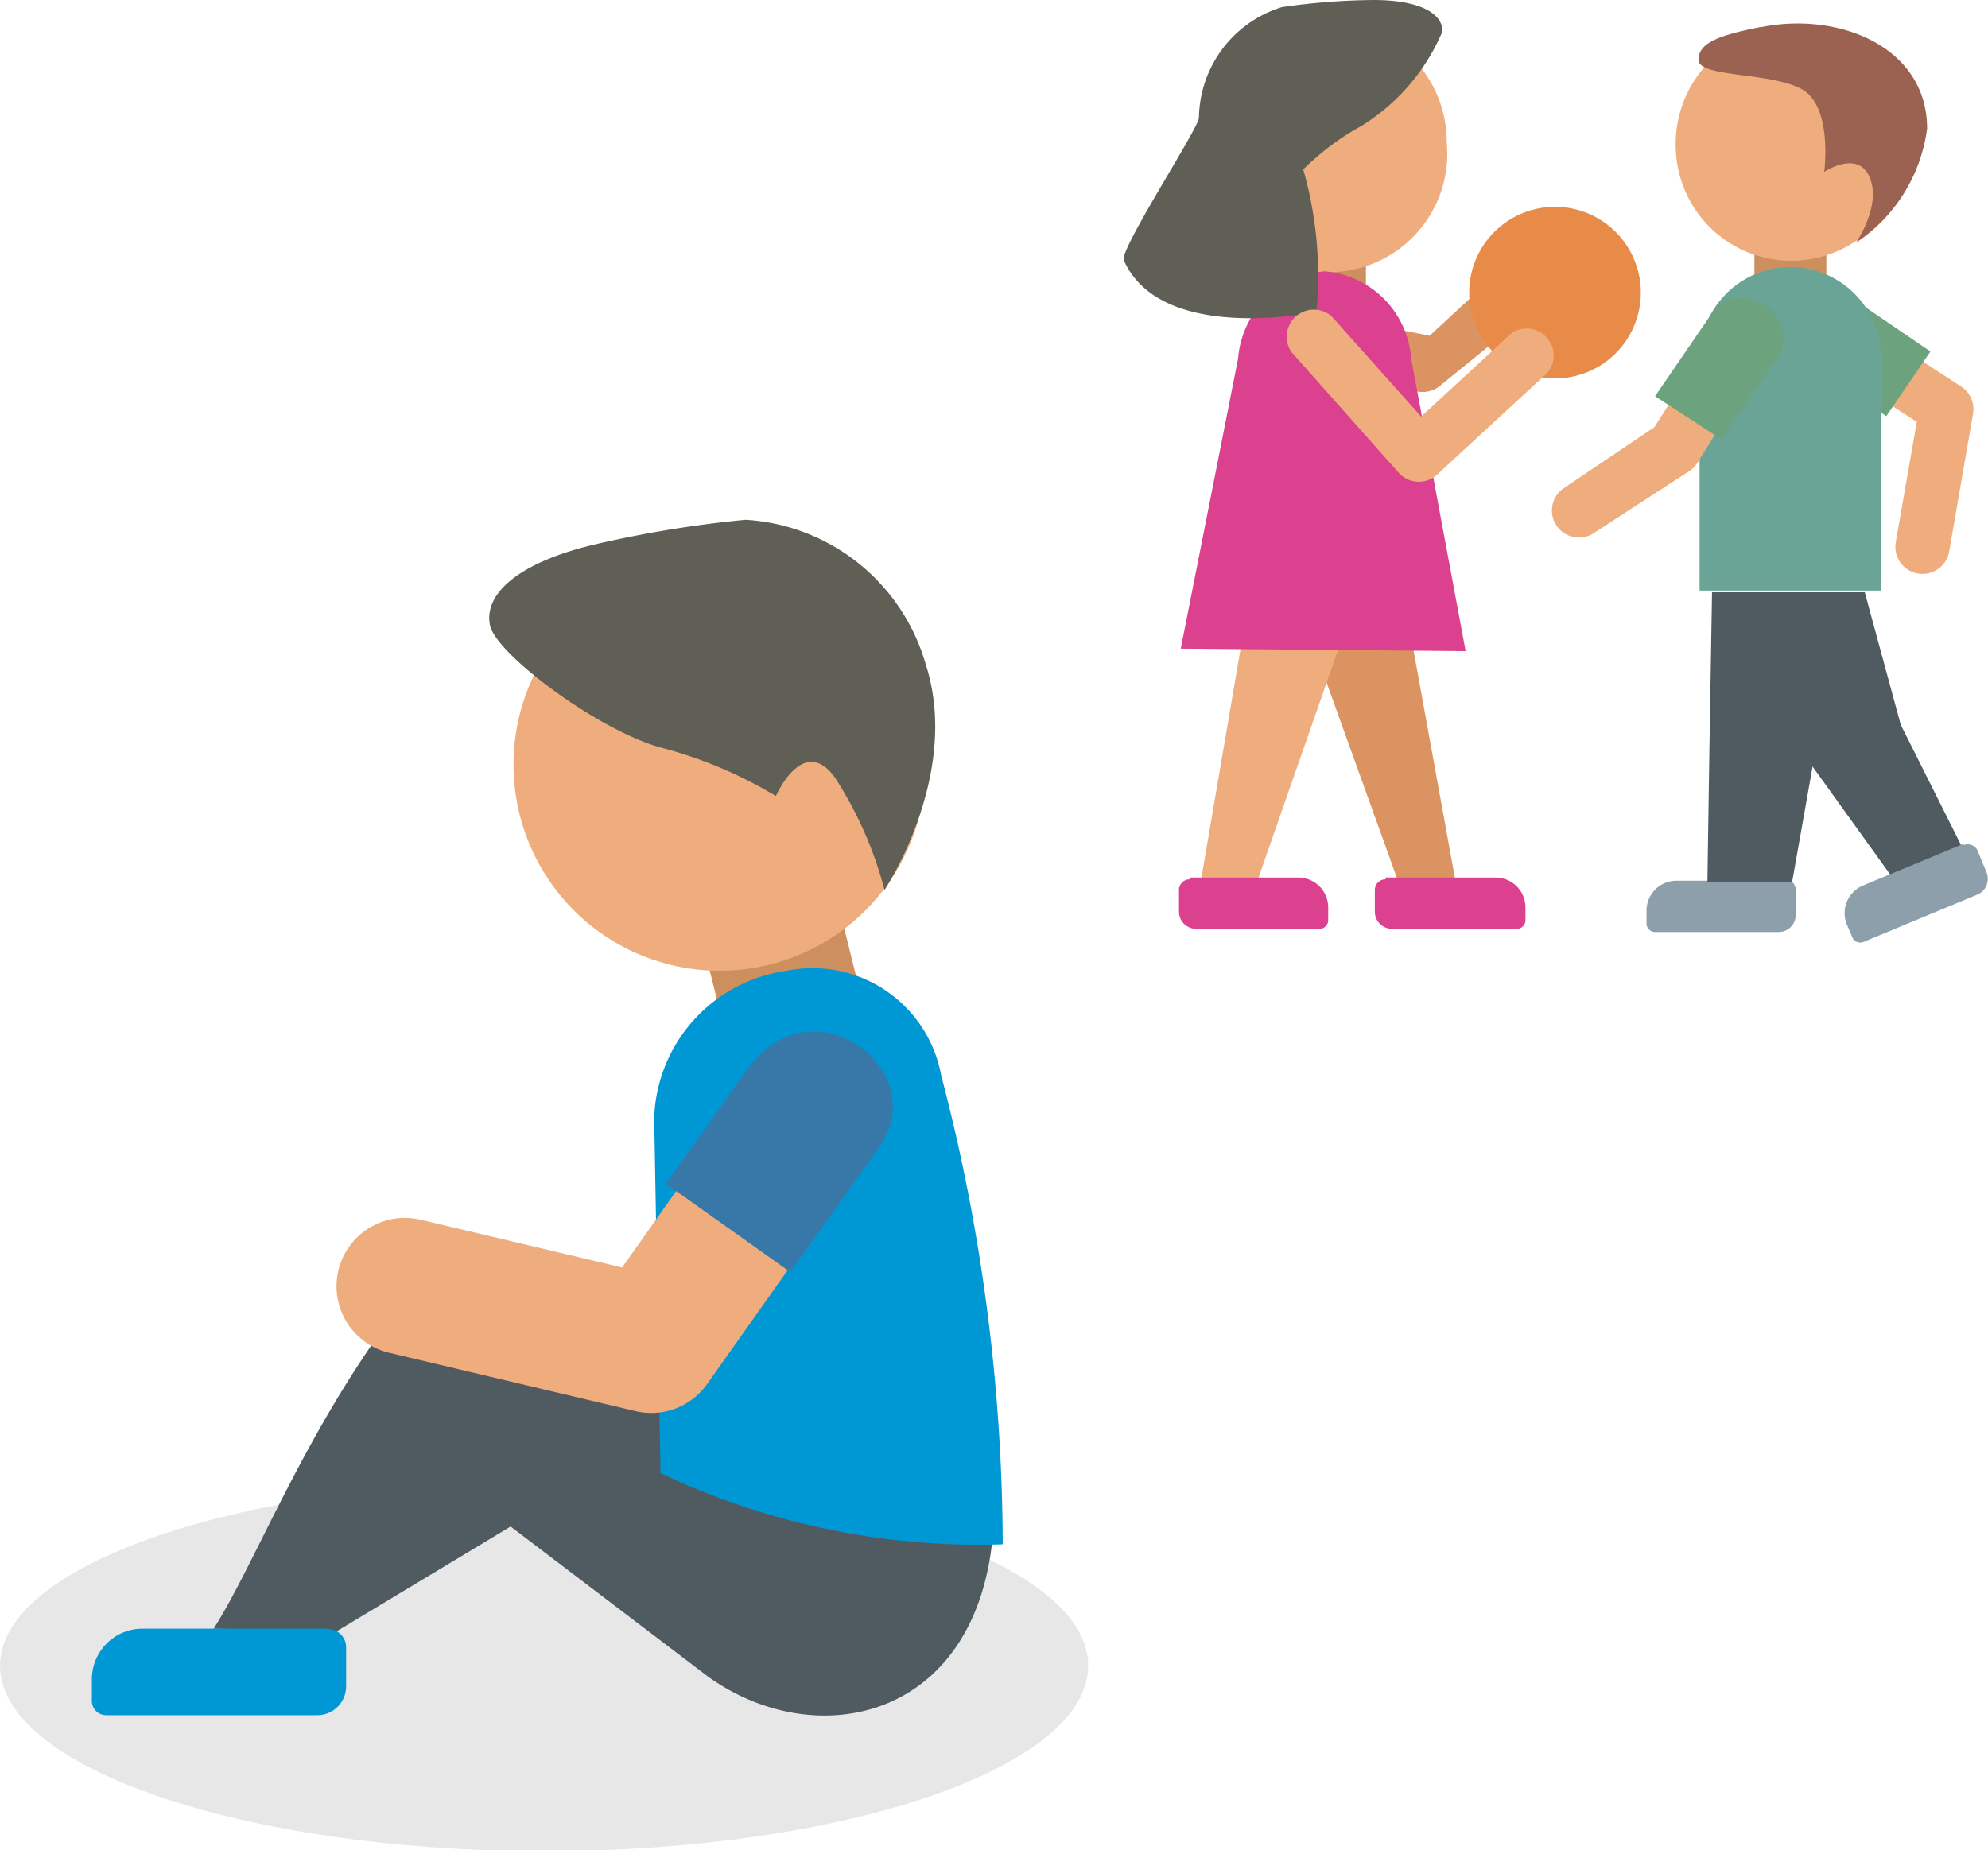
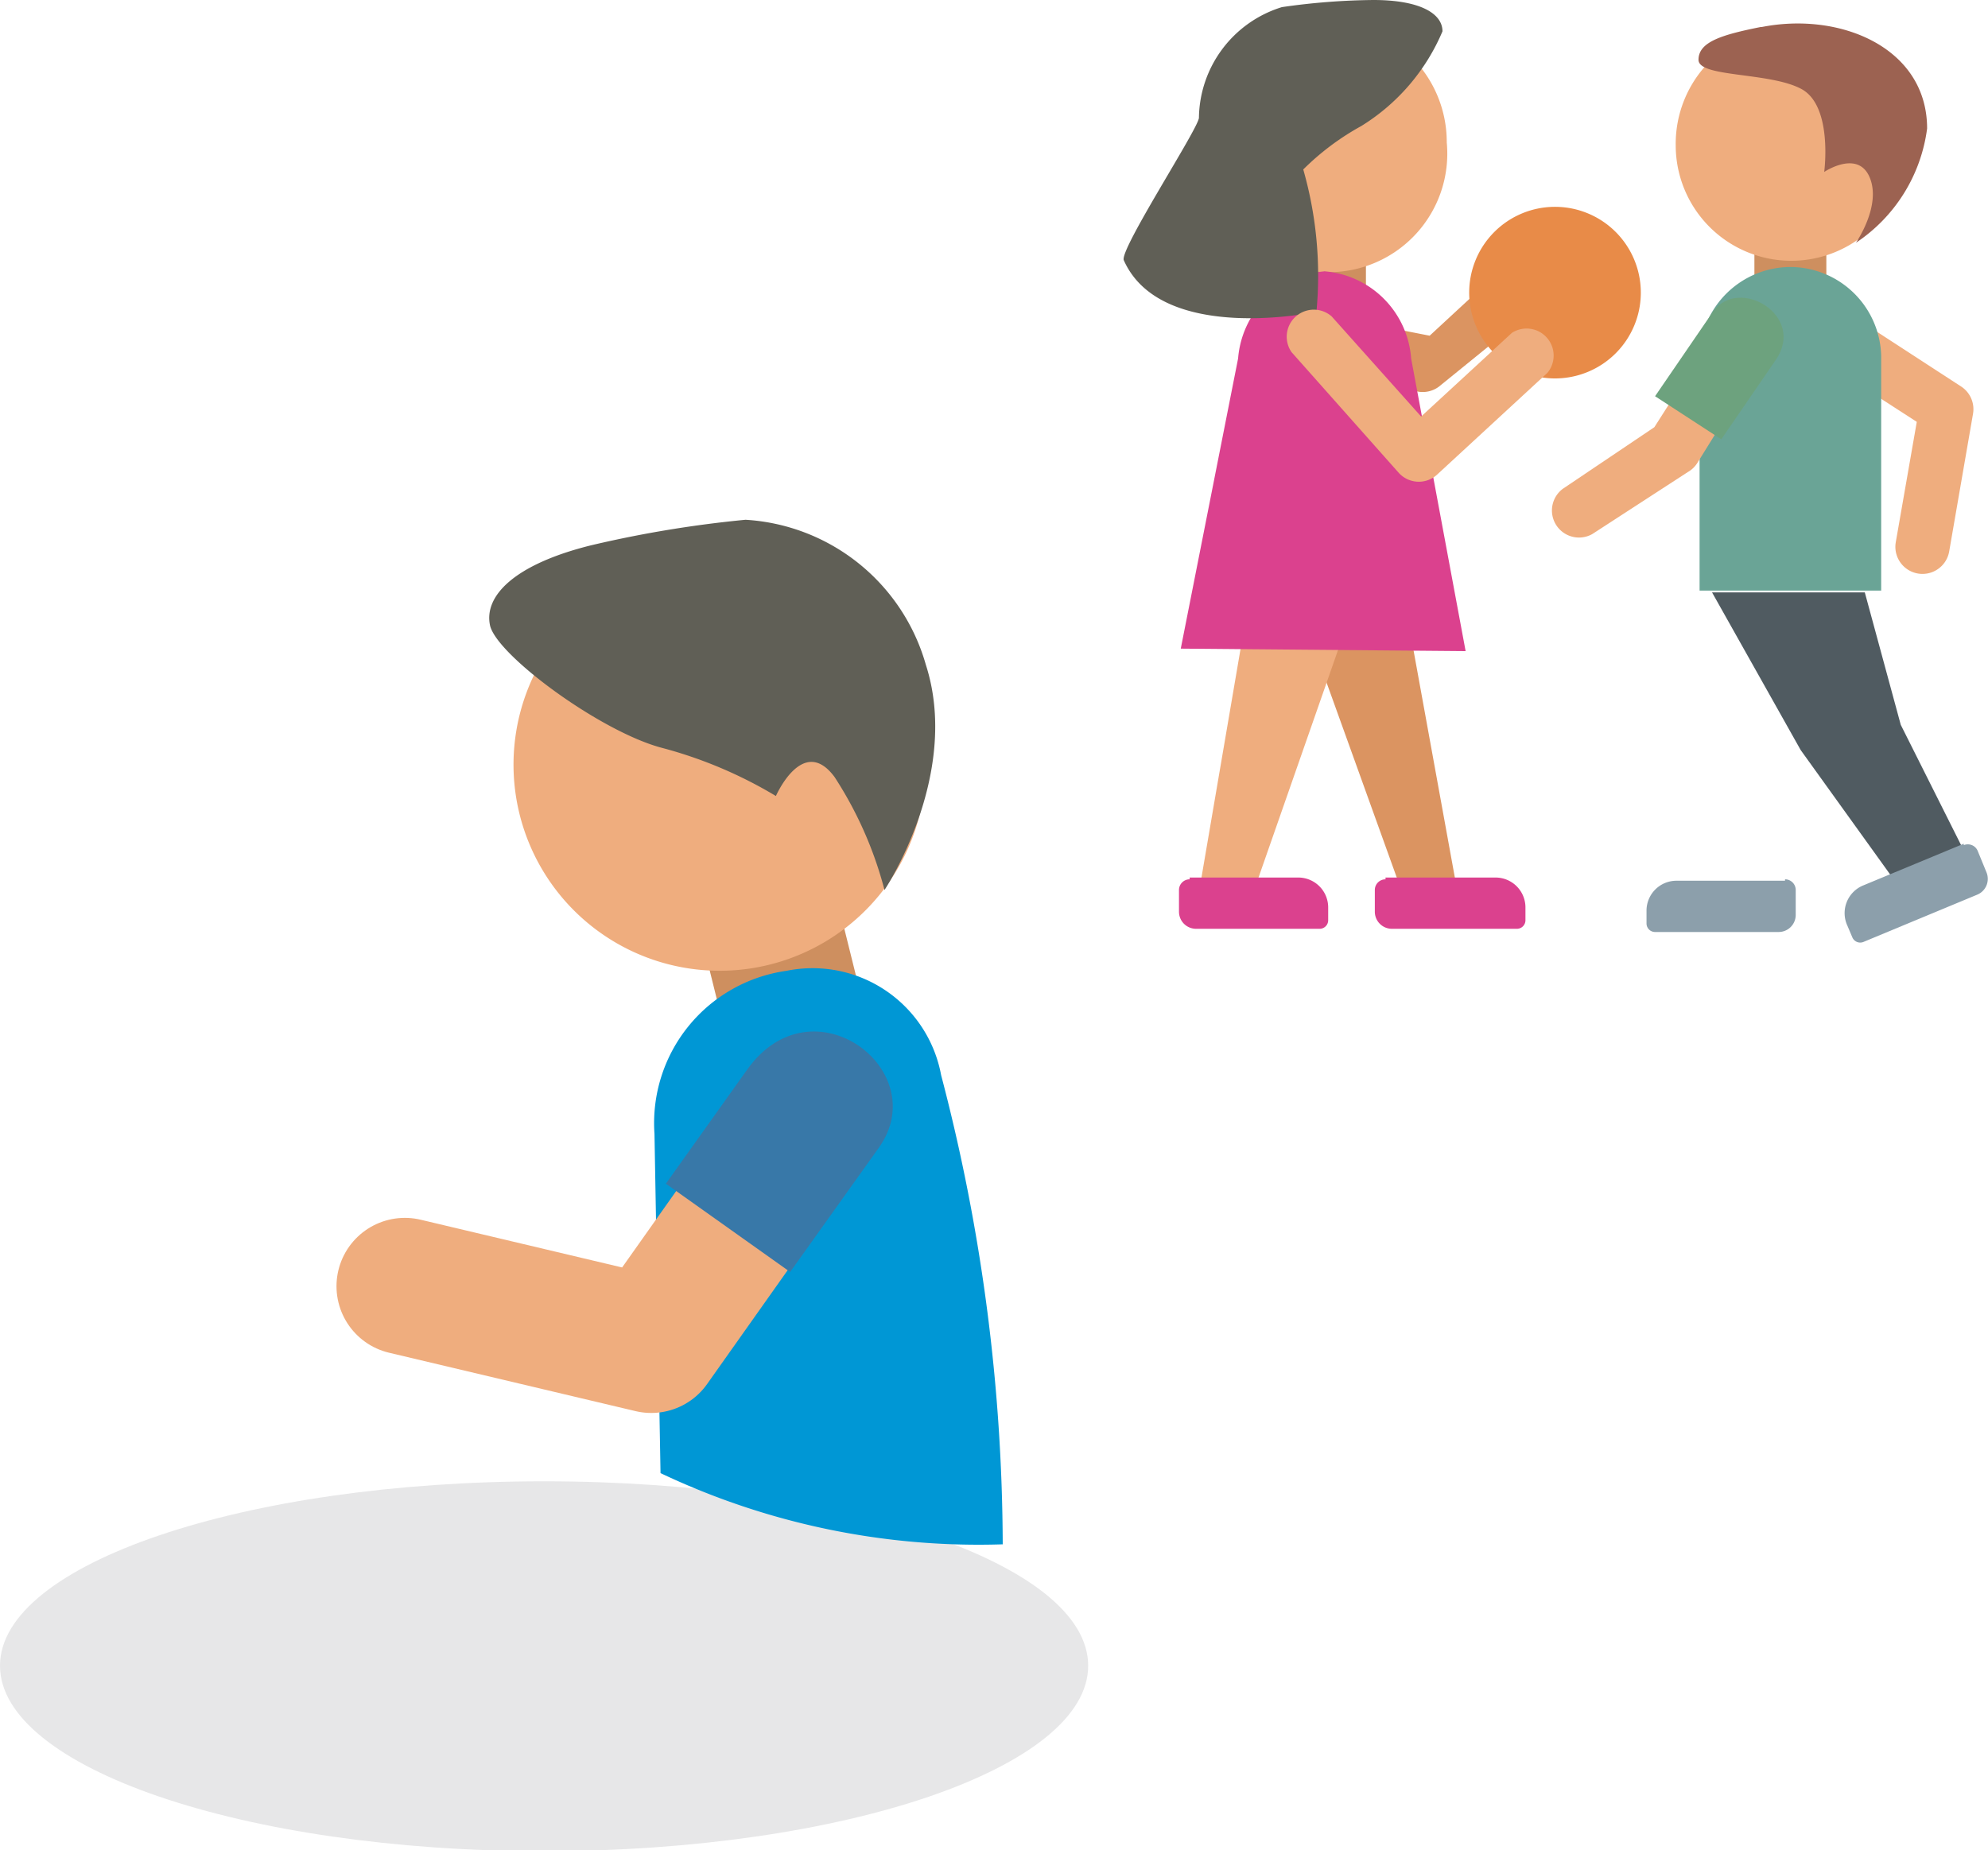
<svg xmlns="http://www.w3.org/2000/svg" viewBox="0 0 55.83 51.97">
  <path d="m15.28 41.61c8.44 0 15.28 2.32 15.28 5.18s-6.83 5.21-15.28 5.21-15.28-2.35-15.28-5.21 6.84-5.18 15.28-5.18" fill="#e7e7e8" fill-rule="evenodd" />
-   <path d="m21.48 37.08a2.3 2.3 0 1 1 4.57-.54l1.09 4.79c0 .41.89 1.34.75 1.7-.42 5.27-4.94 6.26-8 4.07l-5.55-4.22-4.88 2.94-3.46-.07c1.23-1.93 2.6-5.69 5.39-9.28.94-.86 3.49-1.77 4.35-.83l5.26 4.49.09-.27z" fill="#505b61" />
  <path d="m20 25.81h3.95v3.13h-3.95z" fill="#ce8f5f" transform="matrix(.971 -.241 .241 .971 -5.94 6.09)" />
  <g fill-rule="evenodd">
    <path d="m18.94 15.83a5.79 5.79 0 1 0 6.89 4.25 5.72 5.72 0 0 0 -6.89-4.25" fill="#efad7e" />
    <path d="m20.94 14.6a32.26 32.26 0 0 0 -4.35.72c-2.13.53-3 1.41-2.83 2.24s3.11 3 4.84 3.45a12.35 12.35 0 0 1 3.19 1.35s.76-1.74 1.65-.53a10.82 10.82 0 0 1 1.4 3.17s2.16-3.23 1.16-6.33a5.61 5.61 0 0 0 -5.07-4.07" fill="#605f56" />
    <path d="m22.09 27.27a4.32 4.32 0 0 0 -3.71 4.58l.17 9.53a20.83 20.83 0 0 0 9.61 2 52.41 52.41 0 0 0 -1.73-13.18 3.67 3.67 0 0 0 -4.34-2.93" fill="#0097d5" />
  </g>
  <path d="m23.03 31.07-4.74 6.7-6.92-1.64" fill="none" stroke="#efad7e" stroke-linecap="round" stroke-linejoin="round" stroke-width="3.84" />
  <path d="m24.68 32.24c1.55-2.17-1.87-4.77-3.7-2.19l-2.28 3.2 3.49 2.48z" fill="#3878a8" />
-   <path d="m9.22 45.75h-5.22a1.42 1.42 0 0 0 -1.42 1.42v.61a.4.4 0 0 0 .4.4h5.93a.81.81 0 0 0 .81-.81v-1.11a.51.51 0 0 0 -.5-.5" fill="#0097d5" fill-rule="evenodd" />
  <path d="m36.04 6.72h2.32v1.84h-2.32z" fill="#ce8f5f" />
  <path d="m37.3.62a3.37 3.37 0 0 1 3.33 3.38 3.33 3.33 0 1 1 -6.63 0 3.37 3.37 0 0 1 3.3-3.38" fill="#efad7e" fill-rule="evenodd" />
  <path d="m49.27 6.58h2.02v1.84h-2.02z" fill="#ce8f5f" />
  <path d="m50.3.76a3.28 3.28 0 0 0 -3.24 3.32 3.24 3.24 0 1 0 6.49 0 3.28 3.28 0 0 0 -3.25-3.32" fill="#efad7e" fill-rule="evenodd" />
  <path d="m36.44 16.91h3.01l1.48 8.14h-1.56z" fill="#db9461" fill-rule="evenodd" />
  <path d="m35.09 16.76h3.01l-2.84 8.13h-1.56z" fill="#efad7e" fill-rule="evenodd" />
  <path d="m36.27 9.89a.76.76 0 1 1 1.13-1l2.75.54 2.55-2.36a.76.76 0 0 1 1 1.12l-3.24 2.63a.76.76 0 0 1 -1.07-.06z" fill="#db9461" />
  <path d="m37.18 7.62a2.65 2.65 0 0 1 2.45 2.45l1.53 8.22-8-.07 1.61-8.15a2.67 2.67 0 0 1 2.45-2.45" fill="#db418e" fill-rule="evenodd" />
  <path d="m51.79 10.53a.76.76 0 0 1 .83-1.27l2.46 1.6a.76.76 0 0 1 .33.76l-.67 3.87a.76.76 0 0 1 -1.5-.26l.59-3.38z" fill="#efad7e" />
-   <path d="m51.16 8.2h2.2v3.29h-2.2z" fill="#6da27e" transform="matrix(.563 -.826 .826 .563 14.68 47.48)" />
  <path d="m50.28 7.5a2.56 2.56 0 0 0 -2.55 2.5v6.59h5.1v-6.59a2.56 2.56 0 0 0 -2.55-2.5" fill="#6aa496" fill-rule="evenodd" />
  <path d="m33.41 24.65h3.05a.84.84 0 0 1 .84.84v.36a.24.24 0 0 1 -.24.24h-3.47a.48.48 0 0 1 -.48-.48v-.61a.3.3 0 0 1 .3-.3" fill="#db418e" fill-rule="evenodd" />
  <path d="m50.13 24.74h-3.05a.84.84 0 0 0 -.84.84v.36a.24.24 0 0 0 .24.24h3.47a.48.48 0 0 0 .48-.48v-.7a.3.3 0 0 0 -.3-.3" fill="#8c9fab" fill-rule="evenodd" />
  <path d="m48.13 9.38a.76.76 0 1 1 1.29.8l-1.75 2.82a.76.76 0 0 1 -.27.26l-2.68 1.74a.76.76 0 0 1 -.83-1.27l2.57-1.73z" fill="#efad7e" />
  <path d="m36.2 10.15c-.84-1 .65-2.35 1.65-1.22l1.79 2-1.54 1.37z" fill="#db418e" />
-   <path d="m52.37 16.64h-4.29l-.07 4.16-.06 3.97h2.38l.67-3.78z" fill="#505b61" fill-rule="evenodd" />
  <path d="m48.11 8.75c.72-1 2.62.11 1.76 1.36l-1.53 2.23-1.86-1.21z" fill="#6da27e" />
  <path d="m36 .2a19 19 0 0 1 2.57-.2c1.29 0 1.94.37 1.94.88a5.76 5.76 0 0 1 -2.28 2.66 7.27 7.27 0 0 0 -1.63 1.22 10.84 10.84 0 0 1 .37 4s-4.35.93-5.41-1.45c-.13-.29 2.09-3.69 2.11-4a3.3 3.3 0 0 1 2.33-3.11" fill="#605f56" fill-rule="evenodd" />
  <path d="m49.44.76c-1.1.22-1.74.42-1.74.92s2 .34 2.89.82.64 2.33.64 2.33.95-.64 1.28.16-.39 1.83-.39 1.83a4.56 4.56 0 0 0 2-3.21c0-2.27-2.44-3.29-4.65-2.85" fill="#9c6251" fill-rule="evenodd" />
  <path d="m43.67 5.81a2.41 2.41 0 1 1 -2.41 2.41 2.41 2.41 0 0 1 2.41-2.41" fill="#e88b48" fill-rule="evenodd" />
  <path d="m36.27 9.89a.76.76 0 0 1 1.13-1l2.51 2.81 2.55-2.35a.76.76 0 0 1 1 1.12l-3.11 2.87a.76.76 0 0 1 -1.07-.06z" fill="#efad7e" />
  <path d="m38.91 24.65h3.09a.84.84 0 0 1 .84.84v.36a.24.24 0 0 1 -.24.24h-3.51a.48.48 0 0 1 -.48-.48v-.61a.3.3 0 0 1 .3-.3" fill="#db418e" fill-rule="evenodd" />
  <path d="m52.37 16.64h-4.29l2.49 4.43 2.61 3.63 2.05-.65-1.85-3.69z" fill="#505b61" fill-rule="evenodd" />
  <path d="m55.15 23.7-2.82 1.17a.84.84 0 0 0 -.45 1.13l.14.33a.24.24 0 0 0 .31.13l3.2-1.33a.48.48 0 0 0 .26-.62l-.25-.61a.3.3 0 0 0 -.39-.16" fill="#8c9fab" fill-rule="evenodd" />
</svg>